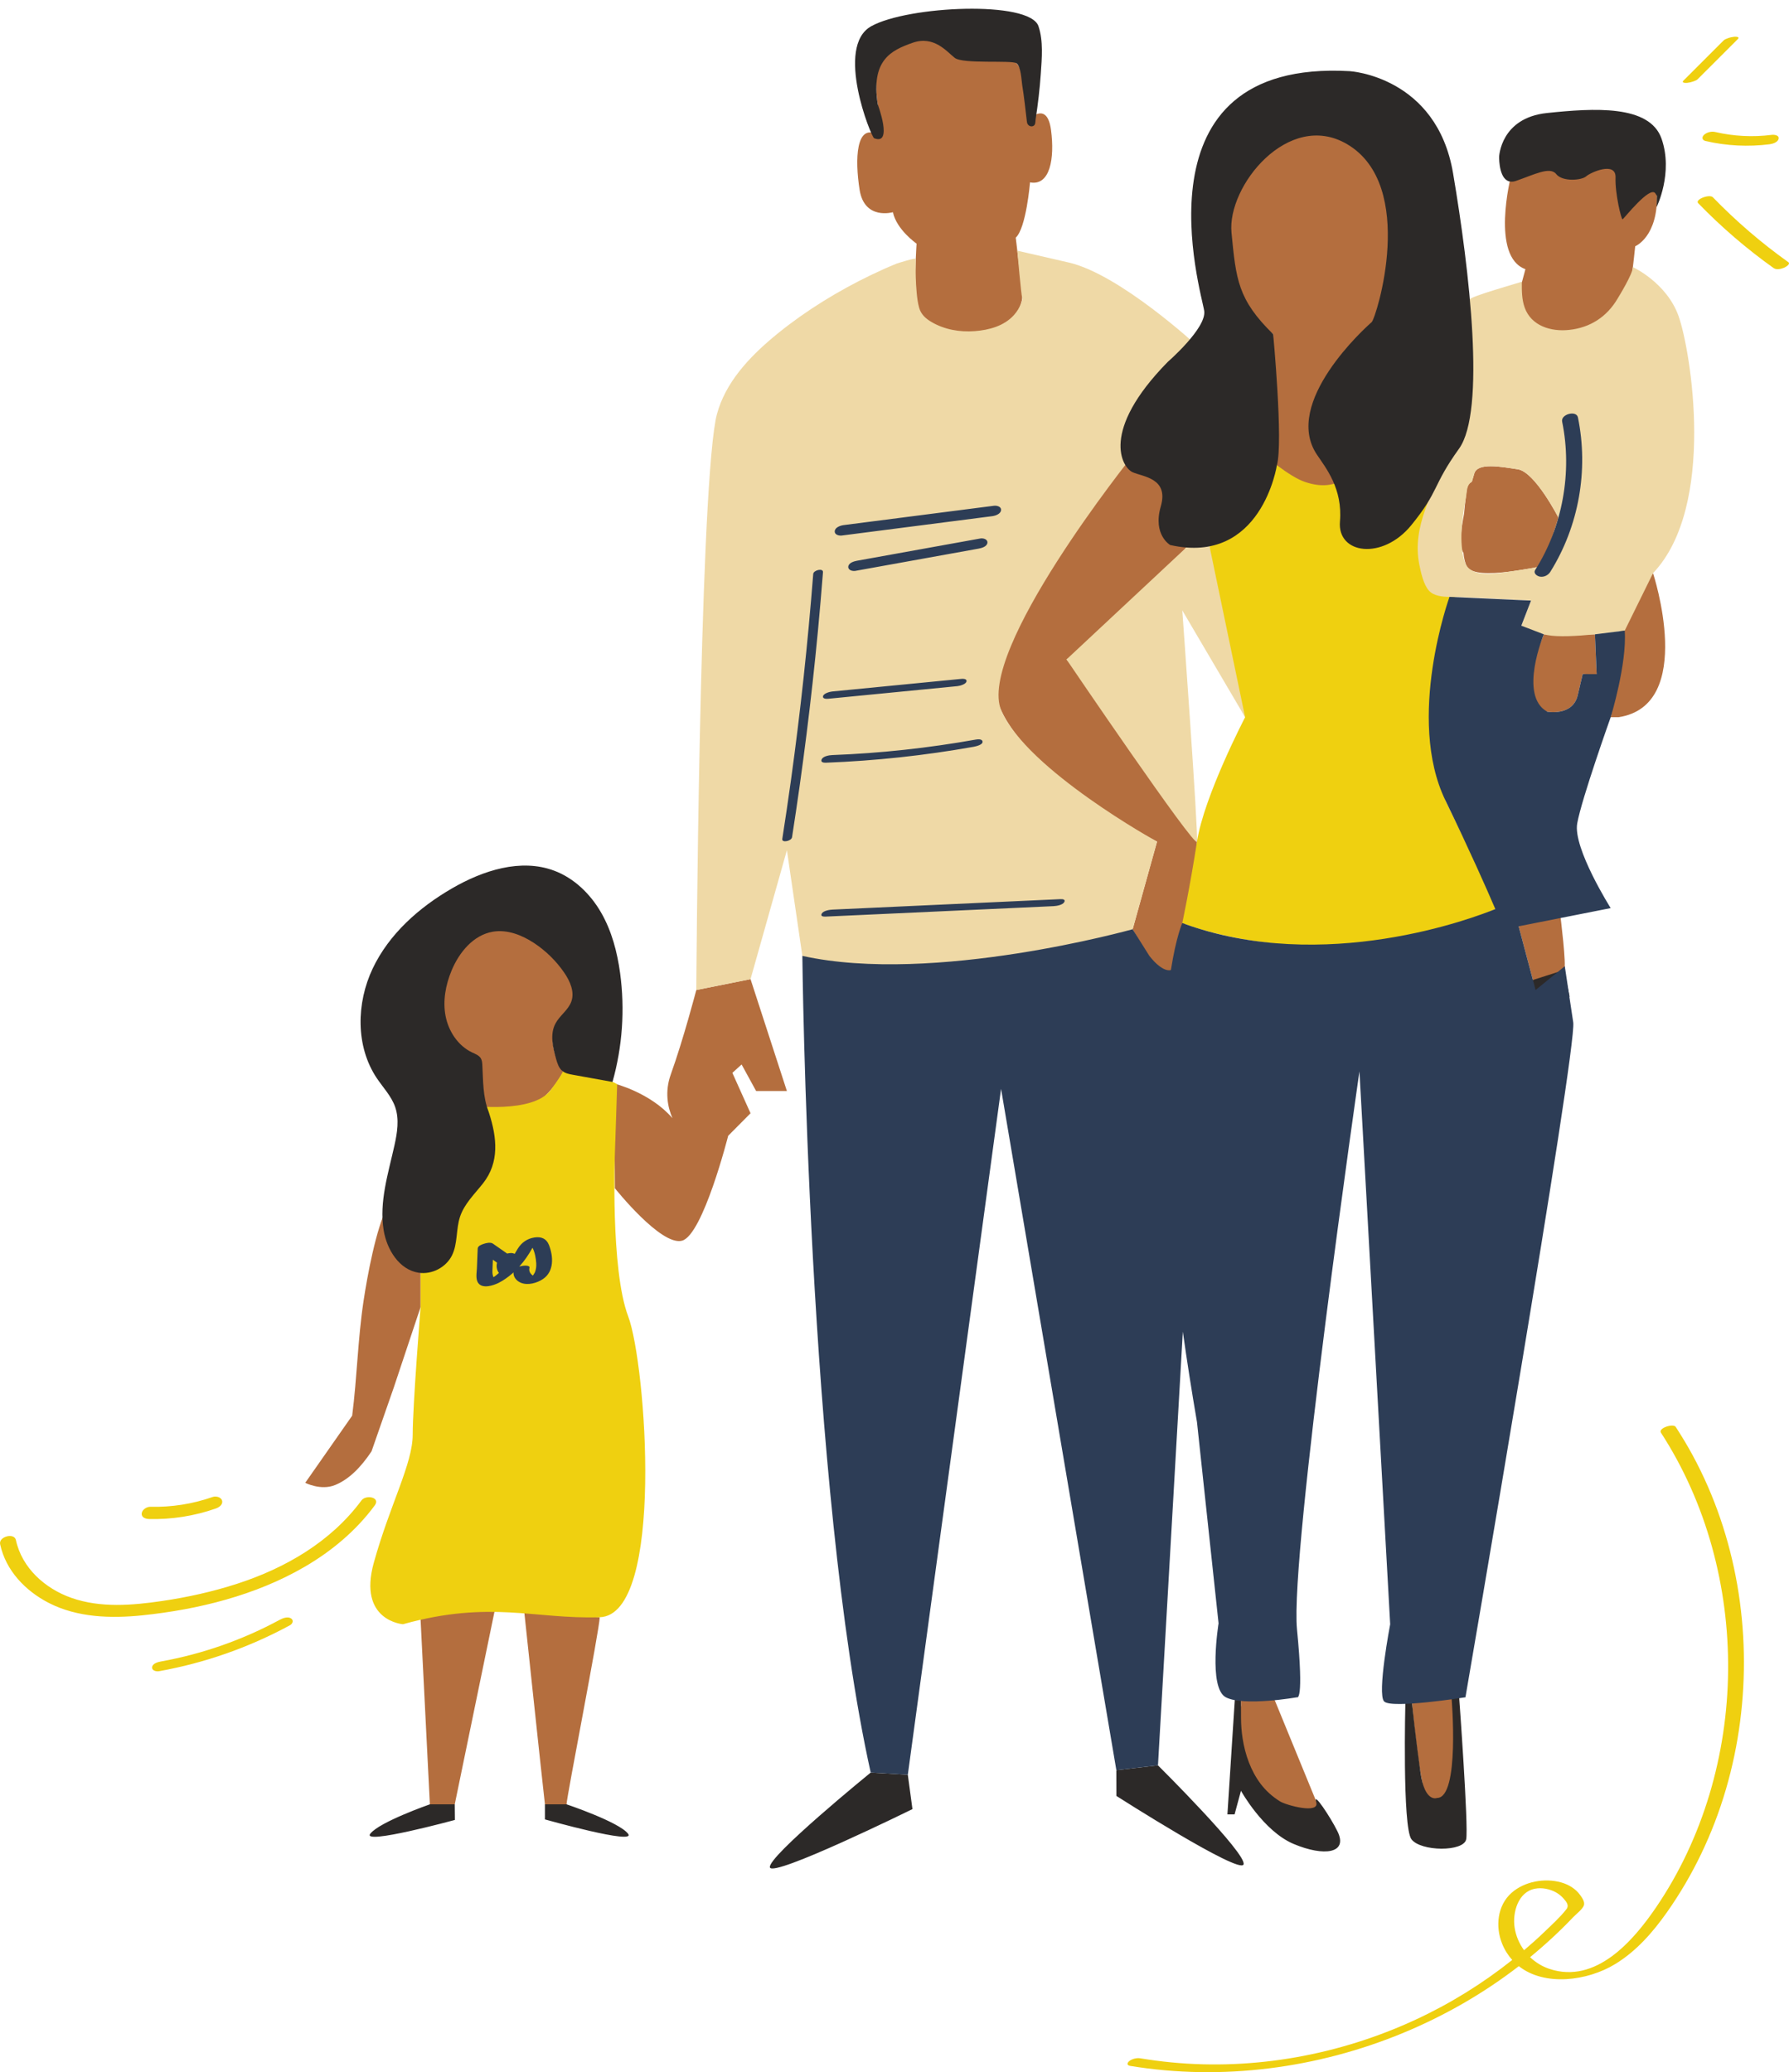
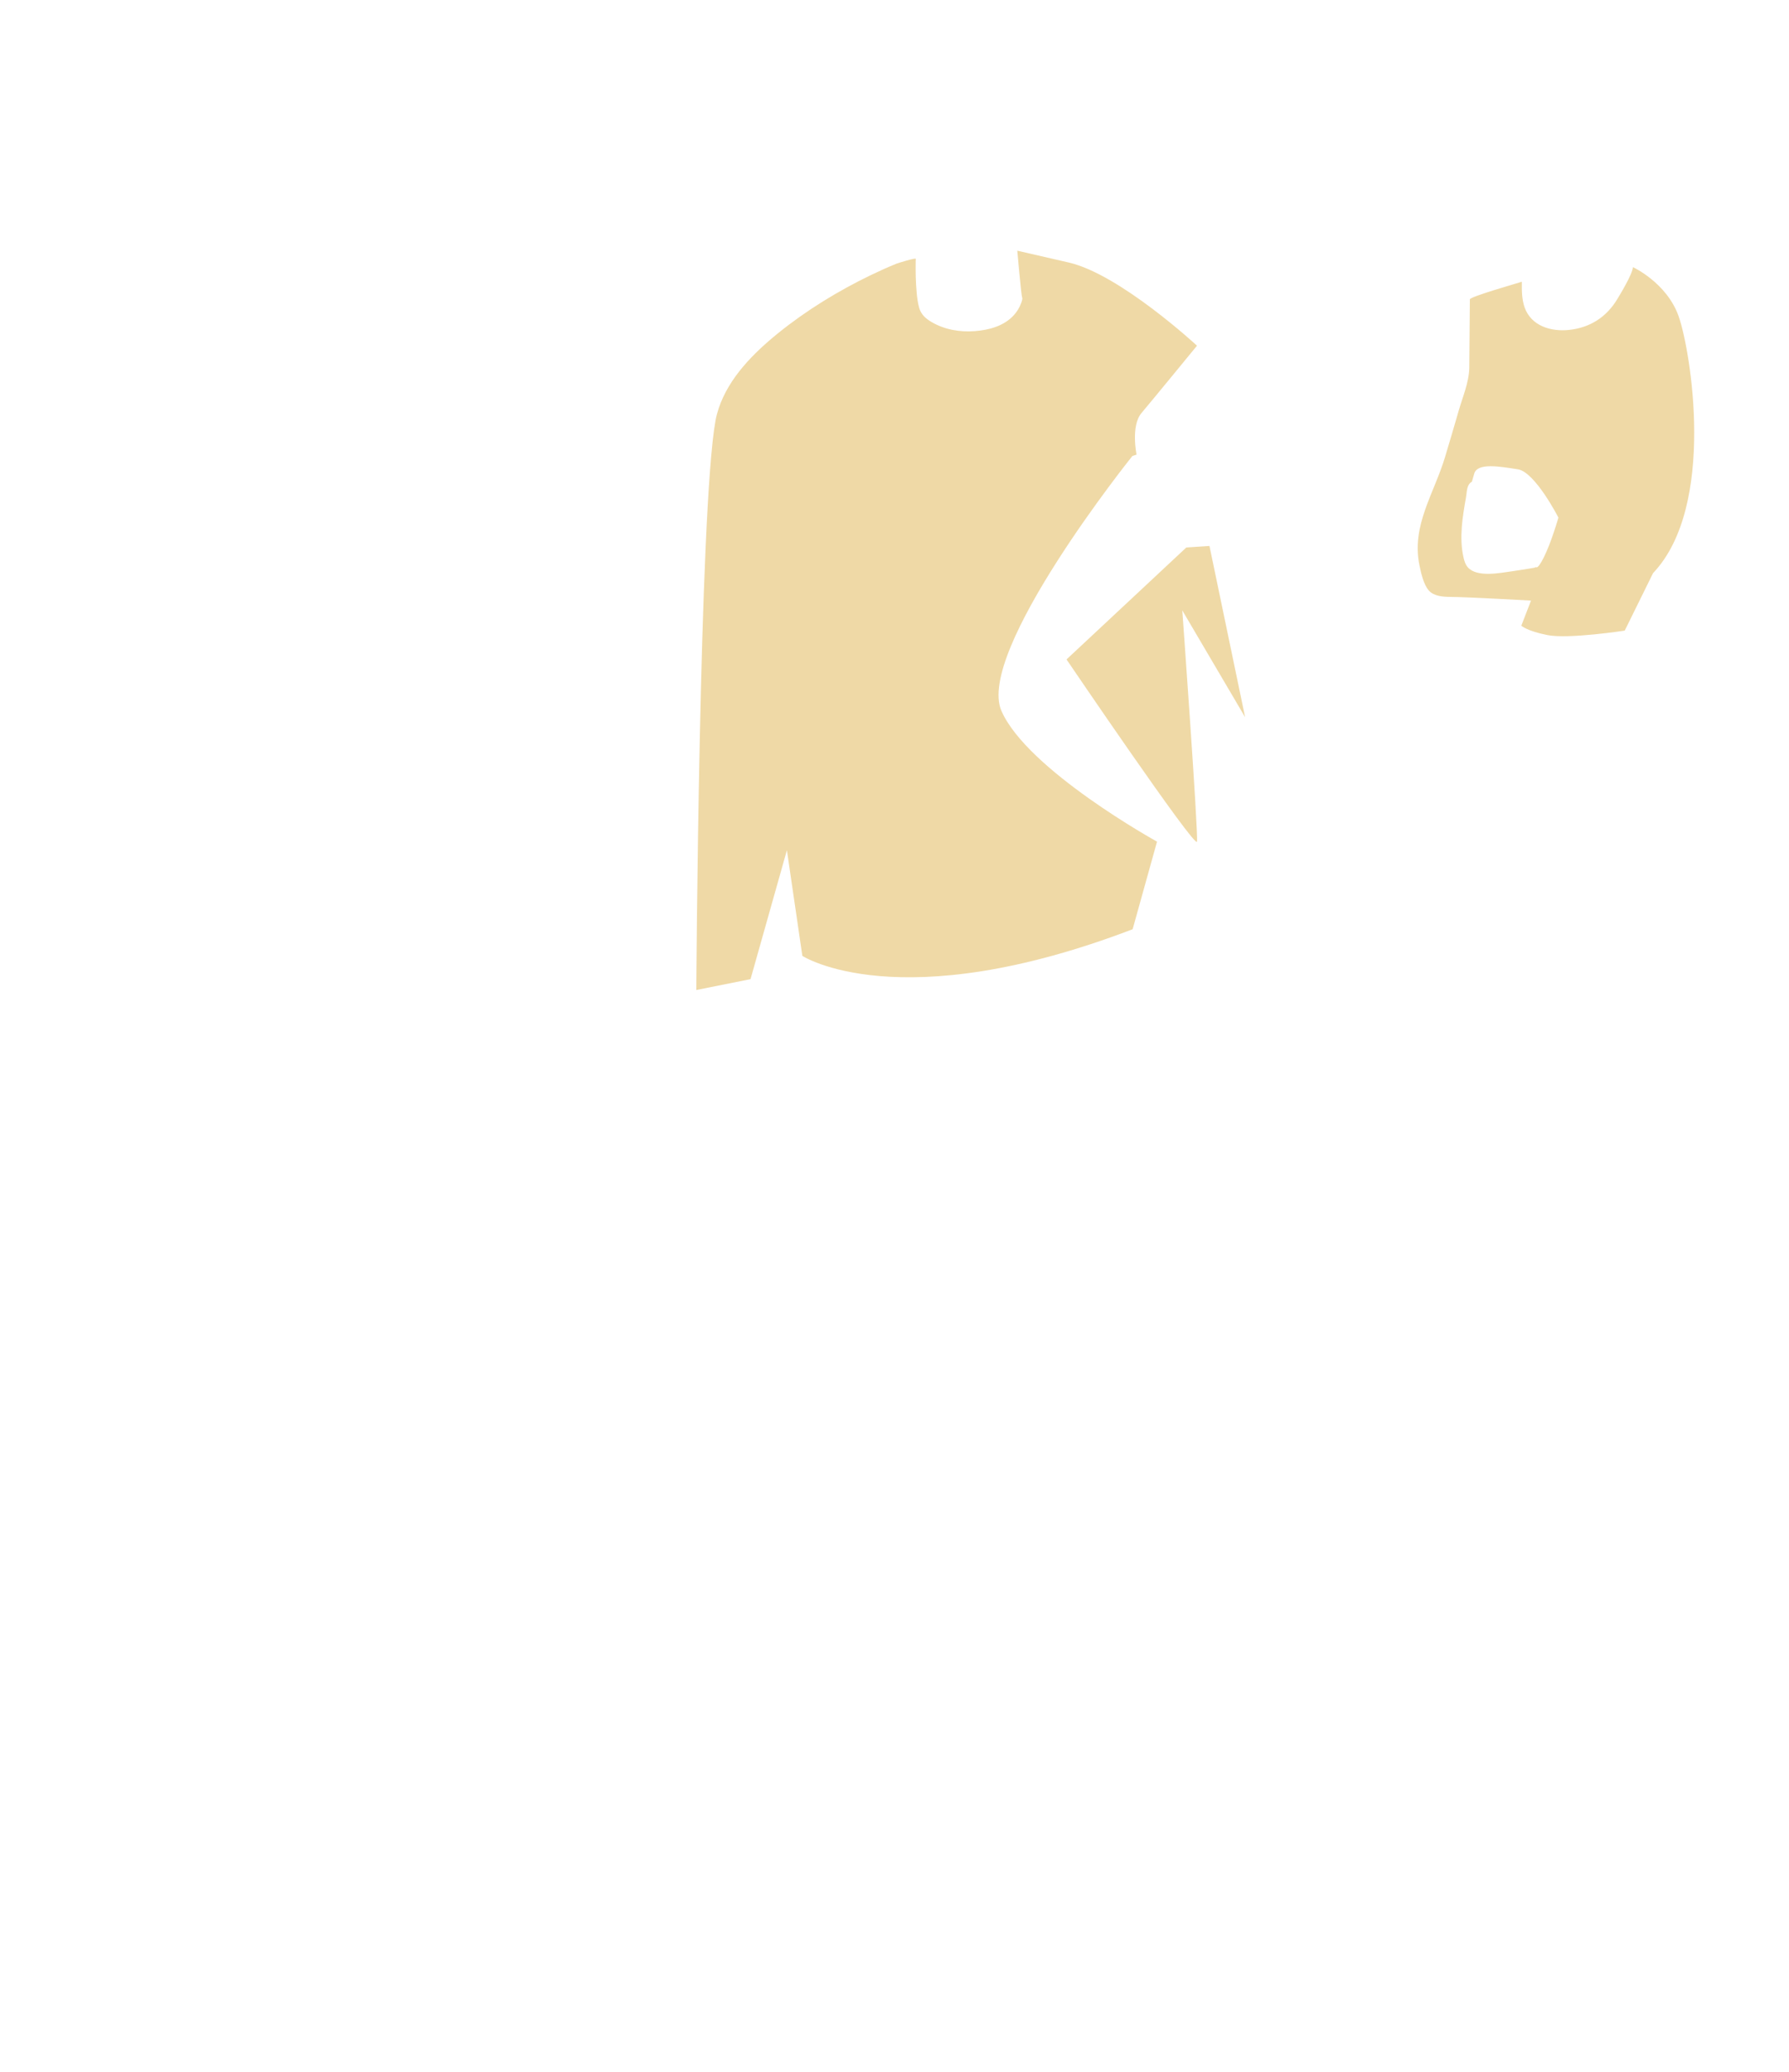
<svg xmlns="http://www.w3.org/2000/svg" height="380.3" preserveAspectRatio="xMidYMid meet" version="1.0" viewBox="0.0 -1.6 328.4 380.3" width="328.4" zoomAndPan="magnify">
  <defs>
    <clipPath id="a">
-       <path d="M 0 5 L 328.41 5 L 328.41 378.719 L 0 378.719 Z M 0 5" />
-     </clipPath>
+       </clipPath>
  </defs>
  <g>
    <g id="change1_1">
-       <path d="M 278.609 167.816 L 281.879 180.105 C 281.879 180.105 286.609 176.98 287.117 176.434 C 287.625 175.891 286.422 166.391 286.422 166.391 Z M 283.395 114.82 L 282.949 116 C 282.949 116 277.074 128.855 284.012 129.016 C 284.012 129.016 288.695 129.91 289.613 126.012 C 290.531 122.113 290.531 122.113 290.531 122.113 L 293.09 122.227 L 292.777 114.82 Z M 262.395 329.352 C 264.145 330.516 266.867 328.77 266.867 326.047 C 266.867 323.324 266.867 309.914 266.867 309.914 L 259.09 309.914 C 259.09 309.914 260.645 328.184 262.395 329.352 Z M 227.801 309.914 L 227.809 311.387 C 227.809 311.387 226.629 321.672 228.27 324.551 C 232.211 331.449 242.699 331.66 242.699 331.66 L 233.781 309.914 Z M 303.441 103.598 C 303.441 103.598 296.57 111.664 297.434 114.82 C 298.293 117.973 295.668 130.035 295.668 130.035 L 297.102 130.035 C 311.438 127.867 303.441 103.598 303.441 103.598 Z M 283.621 102.383 C 284.172 102.566 284.84 98.77 285.25 96.004 C 285.758 94.527 286.07 93.398 286.07 93.398 C 286.07 93.398 281.793 85.023 278.629 84.535 C 275.465 84.051 271.223 83.254 270.625 85.316 C 270.625 85.316 270.445 85.891 270.188 86.812 C 269.684 87.098 269.355 87.488 269.285 88.027 C 269.285 88.027 268.973 90.113 268.746 92.73 C 268.215 95.457 267.902 98.195 268.438 99.504 C 268.484 99.621 268.555 99.73 268.633 99.836 C 268.742 100.918 268.945 101.82 269.285 102.383 C 271.008 105.25 282.762 102.098 283.621 102.383 Z M 300.168 43.598 C 300.168 43.598 304.426 41.879 304.156 33.871 C 304.156 33.871 302.277 30.355 300.527 34.926 C 298.781 39.496 297.027 35.449 297.465 33.086 C 297.902 30.723 296.883 27.887 296.883 27.887 C 296.883 27.887 293.355 28.996 290.586 28.672 C 290.586 28.672 289.16 31.98 286.535 29.305 C 283.914 26.625 277.359 30.723 277.359 30.723 C 277.359 30.723 273.586 45.52 280.016 47.801 L 279.395 50.109 C 279.395 50.109 272.125 60.234 280.281 60.762 C 287.77 61.246 291.609 58.387 291.609 58.387 C 291.609 58.387 296.793 59.348 297.812 58.086 C 298.832 56.828 300.168 43.598 300.168 43.598 Z M 238.406 23.09 C 238.406 23.09 226.016 24.117 225.543 37.383 C 224.844 57 232.688 58.594 233.711 59.73 C 233.711 59.73 233.52 81.707 231.48 85.176 C 231.48 85.176 240.855 88.227 242.488 88.023 C 244.121 87.816 248.613 86.797 248.41 84.551 C 248.207 82.305 243.102 80.672 243.309 78.016 C 243.512 75.363 253.32 57.926 253.938 55.266 C 254.547 52.609 255.133 39.922 255.133 39.922 C 255.133 39.922 254.742 20.844 238.406 23.09 Z M 219.727 96.559 C 219.727 96.559 217.137 96.344 215.625 95.695 C 214.117 95.051 216.703 89.871 216.273 85.34 C 215.844 80.809 208.723 81.887 207.859 82.102 C 206.996 82.32 188.008 106.27 183.047 120.727 C 178.082 135.18 212.391 152.871 212.391 152.871 L 207.914 168.949 L 213.527 178.855 C 216.242 178.855 219.809 157.84 219.727 152.871 C 219.645 147.77 196.664 120.457 195.777 119.43 C 205.27 114.25 219.727 96.559 219.727 96.559 Z M 187.68 52.34 L 186.457 42.016 C 188.383 40.27 189.078 31.871 189.078 31.871 C 192.754 32.57 193.629 27.496 192.93 22.246 C 192.23 17 189.078 20.148 189.078 20.148 C 189.078 20.148 188.383 17.176 187.68 12.629 C 186.98 8.082 184.008 9.125 178.582 9.477 C 173.16 9.824 174.559 4.051 166.336 5.277 C 158.113 6.504 161.523 19.633 161.613 20.148 C 162.027 22.492 161.02 23.074 161.02 23.074 C 157.148 21.059 156.906 27.586 157.793 33.23 C 158.68 38.871 163.91 37.348 163.91 37.348 C 164.574 40.551 168.25 43.117 168.25 43.117 C 168.25 43.117 167.91 48.488 167.91 53.391 C 167.91 58.289 174.211 59.688 174.211 59.688 C 188.383 60.387 187.68 52.34 187.68 52.34 Z M 100.031 329.559 C 100.031 329.559 104 330.828 104 329.559 C 104 328.289 110.086 297.34 110.086 295.223 C 110.086 295.223 100.824 294.566 96.066 292.645 C 96.066 292.645 99.504 325.008 100.031 329.559 Z M 78.91 329.559 L 83.477 329.559 L 91.09 292.645 C 91.09 292.645 78.73 294.164 77.207 295.684 Z M 77.207 225.188 C 74.871 224.379 73.504 220.352 71.102 219.867 C 69.012 223.918 67.418 232.648 66.738 237.156 C 65.68 244.164 65.547 251.223 64.648 258.227 L 56.031 270.551 C 56.031 270.551 58.887 272.02 61.492 270.965 C 64.102 269.91 66.285 267.645 68.199 264.777 L 72.293 253.035 L 77.207 238.293 C 77.207 238.293 77.207 225.188 77.207 225.188 Z M 127.816 180.105 C 127.816 180.105 125.453 189.148 123.145 195.566 C 121.988 198.773 122.566 201.598 123.434 203.621 C 119.387 198.914 112.754 197.266 112.754 197.266 L 112.875 216.488 C 112.875 216.488 121.348 227.141 125.195 226.113 C 129.047 225.086 133.668 206.859 133.668 206.859 L 137.773 202.723 L 134.438 195.309 L 136.133 193.77 L 138.801 198.648 L 144.449 198.648 L 137.773 178.109 Z M 89.625 202.242 L 87.258 196.648 L 87.906 192.988 C 83.969 192.484 80.805 184.164 80.805 184.164 C 79.082 169.965 88.766 168.672 88.766 168.672 C 98.02 167.812 100.816 174.914 103.184 174.051 C 105.551 173.191 105.551 182.66 105.551 182.66 C 105.551 182.66 101.461 185.887 101.461 189.117 C 101.461 192.344 103.398 195.141 103.398 195.141 C 97.59 205.473 89.625 202.242 89.625 202.242" fill="#b46e3e" />
-     </g>
+       </g>
    <g clip-path="url(#a)" id="change2_1">
-       <path d="M 103.379 194.367 C 103.379 194.367 103.422 194.379 103.5 194.398 C 103.457 194.344 103.379 194.367 103.379 194.367 Z M 112.875 210.012 C 112.875 210.012 113.285 198.137 113.285 197.473 C 113.285 196.855 104.617 194.676 103.5 194.398 C 103.609 194.539 103.48 195.238 101.109 198.445 C 97.824 202.883 86.148 201.305 86.148 201.305 C 79.863 199.887 77.207 206.859 77.207 206.859 L 77.207 238.293 C 77.207 238.293 75.758 256.352 75.758 261.707 C 75.758 267.059 71.594 274.496 68.621 285.203 C 65.645 295.906 73.973 296.504 73.973 296.504 C 90.031 292.043 98.062 295.609 110.086 295.223 C 122.105 294.836 118.582 248.621 115.312 239.996 C 112.039 231.371 112.875 210.012 112.875 210.012 Z M 328.273 46.516 C 323.309 42.977 318.676 38.992 314.434 34.613 C 313.809 33.965 311.074 35.016 311.727 35.691 C 315.969 40.07 320.602 44.055 325.566 47.594 C 326.09 47.965 326.918 47.77 327.465 47.551 C 327.688 47.461 328.777 46.875 328.273 46.516 Z M 66.355 273.781 C 60.73 281.391 52.367 286.215 43.48 289.094 C 39.02 290.535 34.418 291.555 29.781 292.238 C 24.301 293.043 18.453 293.543 13.121 291.672 C 8.281 289.969 4.031 286.199 2.918 281.051 C 2.621 279.66 -0.281 280.414 0.023 281.824 C 1.062 286.652 4.652 290.379 8.945 292.59 C 14.191 295.285 20.348 295.465 26.102 294.875 C 36.371 293.812 46.941 291.199 55.922 285.969 C 60.902 283.07 65.359 279.344 68.797 274.691 C 69.898 273.203 67.18 272.668 66.355 273.781 Z M 27.375 277.195 C 31.52 277.297 35.684 276.641 39.602 275.27 C 40.188 275.066 40.965 274.566 40.766 273.824 C 40.582 273.141 39.617 272.949 39.031 273.152 C 35.344 274.441 31.504 275.043 27.598 274.949 C 26.945 274.93 26.078 275.469 26.012 276.164 C 25.945 276.945 26.766 277.18 27.375 277.195 Z M 309.699 13.609 C 310.086 13.566 310.469 13.484 310.828 13.352 C 311.102 13.25 311.434 13.141 311.645 12.93 C 314.098 10.477 316.551 8.027 319.004 5.574 C 319.449 5.133 318.605 5.121 318.336 5.148 C 317.949 5.191 317.566 5.273 317.207 5.406 C 316.934 5.508 316.602 5.617 316.391 5.828 C 313.938 8.281 311.484 10.73 309.031 13.184 C 308.586 13.629 309.43 13.637 309.699 13.609 Z M 53.434 295.441 C 52.84 295.043 51.918 295.383 51.375 295.68 C 44.57 299.371 37.164 301.969 29.547 303.34 C 29.004 303.438 27.992 303.703 27.918 304.391 C 27.844 305.039 28.715 305.211 29.199 305.125 C 37.625 303.609 45.688 300.781 53.215 296.699 C 53.715 296.43 53.969 295.797 53.434 295.441 Z M 312.781 23.172 C 312.34 23.602 312.461 24.137 313.078 24.281 C 316.938 25.176 320.934 25.375 324.863 24.875 C 325.422 24.801 326.379 24.504 326.496 23.848 C 326.621 23.188 325.648 23.098 325.227 23.152 C 321.75 23.598 318.246 23.414 314.832 22.621 C 314.152 22.465 313.285 22.684 312.781 23.172 Z M 279.766 356.336 C 281.059 355.238 282.324 354.109 283.547 352.93 C 284.906 351.617 286.398 350.281 287.559 348.785 C 288.074 348.117 287.551 347.461 287.035 346.871 C 286.629 346.402 286.133 346 285.59 345.703 C 284.461 345.086 283.051 344.805 281.777 345.047 C 278.664 345.637 277.617 349.426 278.027 352.148 C 278.262 353.703 278.879 355.121 279.766 356.336 Z M 310.73 265.523 C 318.754 280.328 321.586 297.707 319.426 314.359 C 318.34 322.75 315.965 330.98 312.301 338.613 C 310.508 342.352 308.402 345.953 306.016 349.344 C 303.414 353.031 300.402 356.488 296.52 358.863 C 291.422 361.984 283.562 363.02 278.805 359.262 C 272.312 364.273 265.133 368.387 257.559 371.52 C 241.828 378.027 224.312 380.336 207.484 377.57 C 206.871 377.469 206.832 377.102 207.258 376.719 C 207.738 376.281 208.672 376.066 209.305 376.172 C 211.203 376.484 213.109 376.738 215.023 376.922 C 230.309 378.395 245.918 375.539 259.832 369.094 C 266.164 366.164 272.137 362.469 277.594 358.125 C 276.848 357.289 276.207 356.305 275.734 355.125 C 274.48 352.004 274.852 348.129 277.465 345.809 C 279.84 343.703 283.551 343.043 286.566 343.891 C 287.93 344.273 289.23 345.043 290.062 346.207 C 290.445 346.742 290.984 347.512 290.734 348.148 C 290.453 348.859 289.309 349.723 288.785 350.273 C 286.305 352.883 283.652 355.328 280.871 357.613 C 281.871 358.566 283.074 359.316 284.441 359.77 C 292.93 362.578 299.785 354.66 304.012 348.449 C 312.648 335.762 317.078 320.344 317.223 305.043 C 317.371 289.703 313.27 274.262 304.895 261.355 C 304.344 260.504 307.16 259.605 307.602 260.285 C 308.711 261.992 309.762 263.734 310.73 265.523 Z M 217.027 167.816 C 217.027 167.816 218.43 161.25 219.727 152.871 C 221.02 144.496 228.562 130.035 228.562 130.035 C 223.18 119.82 222.016 98.602 222.016 98.602 C 228.18 96.113 231.984 81.836 231.984 81.836 C 231.984 81.836 236.547 85.832 239.539 86.852 C 245.969 89.051 248.41 84.551 248.41 84.551 C 248.41 84.551 245.309 92.41 250.988 94.816 C 256.672 97.227 264.004 76.93 264.004 76.93 C 264.004 76.93 270.312 72.27 268.52 81.836 C 266.727 91.406 262.652 106.465 262.652 106.465 L 268.52 108.555 C 260.637 122.012 265.344 145.336 265.344 145.336 L 274.91 165.07 C 243.812 178.828 217.027 167.816 217.027 167.816" fill="#efd010" />
-     </g>
+       </g>
    <g id="change3_1">
      <path d="M 228.562 130.035 L 217.027 110.426 C 217.027 110.426 220 151.422 219.727 152.871 C 219.449 154.324 195.777 119.43 195.777 119.43 L 217.766 98.887 L 222.016 98.602 Z M 212.391 152.871 L 207.914 168.949 C 164.953 185.355 147.285 173.84 147.285 173.84 L 144.449 154.445 L 137.773 178.109 L 127.816 180.105 C 127.816 180.105 128.348 92.055 131.344 75.586 C 131.477 74.844 131.672 74.109 131.91 73.395 C 133.801 67.703 138.363 63.156 142.926 59.477 C 148.086 55.316 153.895 51.77 159.859 48.891 C 161.41 48.141 162.984 47.438 164.578 46.785 C 164.754 46.715 168.109 45.66 168.105 45.906 C 168.098 46.102 168.094 46.297 168.09 46.492 C 168.062 48.332 168.094 50.176 168.262 52.008 C 168.348 52.973 168.461 53.953 168.727 54.891 C 169.066 56.094 169.902 56.852 170.961 57.48 C 173.348 58.895 176.184 59.387 178.926 59.176 C 181.559 58.973 184.32 58.242 186.141 56.207 C 186.691 55.59 187.145 54.867 187.426 54.082 C 187.508 53.848 187.758 53.273 187.629 53.016 C 187.469 52.691 186.738 44.41 186.738 44.41 L 196.133 46.57 C 205.52 48.684 219.727 61.848 219.727 61.848 C 219.727 61.848 211.539 71.844 209.539 74.207 C 207.539 76.57 208.633 81.836 208.633 81.836 L 207.859 82.102 C 207.859 82.102 179.055 118.016 183.832 128.883 C 188.609 139.75 212.391 152.871 212.391 152.871 Z M 285.25 96.004 C 284.125 99.48 282.574 102.707 282.023 102.523 C 281.48 102.344 282.184 102.516 281.648 102.602 C 280.309 102.82 278.969 103.059 277.621 103.242 C 275.426 103.539 271.109 104.453 269.43 102.508 C 268.996 102.012 268.797 101.359 268.652 100.719 C 267.828 97.078 268.473 93.285 269.117 89.613 C 269.297 88.602 269.203 87.371 270.188 86.812 C 270.445 85.891 270.625 85.316 270.625 85.316 C 271.223 83.254 275.465 84.051 278.629 84.535 C 281.793 85.023 286.07 93.398 286.07 93.398 C 286.07 93.398 285.758 94.527 285.25 96.004 Z M 308.129 56.414 C 305.93 50.254 299.742 47.426 299.742 47.426 C 299.715 48.699 297.191 52.773 296.918 53.234 C 294.941 56.574 291.891 58.547 288.016 58.953 C 284.719 59.305 281.086 58.234 279.875 54.84 C 279.34 53.34 279.344 51.703 279.359 50.109 C 278.586 50.371 269.82 52.852 269.816 53.344 C 269.816 53.344 269.711 65.898 269.711 65.898 C 269.664 68.559 268.492 71.25 267.766 73.781 C 266.941 76.641 266.102 79.496 265.242 82.344 C 263.254 88.945 259.086 94.855 260.543 102.043 C 260.836 103.48 261.297 105.68 262.305 106.805 C 263.195 107.801 264.844 107.941 266.078 107.949 C 269.297 107.969 281.043 108.629 281.043 108.629 L 279.262 113.234 C 279.262 113.234 280.219 114.195 284.059 114.961 C 287.895 115.73 298.246 114.141 298.246 114.141 L 303.441 103.598 C 315.148 91.273 310.328 62.578 308.129 56.414" fill="#efd9a6" />
    </g>
    <g id="change4_1">
-       <path d="M 281.461 178.238 C 281.461 178.238 268.574 192.398 275.344 189.641 C 282.109 186.883 288.129 181.316 288.129 181.316 L 287.117 176.434 Z M 275.191 27.031 C 275.191 27.031 275.188 27.199 275.191 27.469 C 275.227 28.781 275.551 32.539 278.305 31.594 C 281.621 30.453 284.527 28.898 285.668 30.352 C 286.809 31.801 290.328 31.512 291.164 30.766 C 292 30.023 296.66 27.965 296.559 30.973 C 296.453 33.98 297.625 38.707 297.844 38.656 C 298.062 38.605 302.895 32.371 303.875 33.902 C 304.852 35.434 304.156 34.344 304.156 34.344 L 304.102 36.398 C 304.102 36.398 307.195 30.137 305.004 23.855 C 302.809 17.578 292.559 18.242 283.988 19.141 C 275.422 20.035 275.188 27.199 275.188 27.199 M 233.711 59.73 C 227.188 53.352 226.898 49.645 226.062 41.105 C 225.23 32.566 236.516 18.574 247.242 24.836 C 260.238 32.418 252.617 56.824 251.785 57.535 C 250.707 58.449 235.348 72.305 241.738 81.836 C 243.406 84.32 246.48 88.086 245.969 94.121 C 245.461 100.152 253.809 101.23 259.043 94.816 C 264.277 88.402 262.867 87.652 267.824 80.758 C 272.777 73.863 269.754 48.008 266.734 30.199 C 263.719 12.391 247.773 11.461 247.773 11.461 C 207.477 9.176 220.621 52.316 221.055 55.477 C 221.484 58.637 214.371 64.812 214.371 64.812 C 201.875 77.527 205.969 84.207 207.91 85.07 C 209.848 85.93 214.59 86.148 213.078 91.359 C 211.57 96.57 214.805 98.43 214.805 98.43 C 231.609 102.215 234.395 83.777 234.395 83.777 C 235.574 79.562 233.711 59.73 233.711 59.73 Z M 257.977 310.891 C 257.977 310.891 257.402 333.703 259.09 335.969 C 260.781 338.234 268.703 338.324 269.145 335.969 C 269.586 333.613 267.852 309.914 267.852 309.914 L 266.465 310.117 C 266.465 310.117 268.016 328.379 263.793 328.391 C 263.793 328.391 261.555 329.344 260.758 323.77 C 259.961 318.195 259.176 310.871 259.176 310.871 Z M 226.668 310.359 L 225.312 331.402 L 226.629 331.402 L 227.801 327.074 C 227.801 327.074 231.887 334.477 237.469 336.832 C 243.055 339.184 247.5 338.578 245.527 334.547 C 244.234 331.898 240.938 326.977 241.609 329.172 C 242.293 331.402 236.156 329.75 234.98 329.027 C 233.602 328.176 232.363 327.074 231.383 325.766 C 229.59 323.371 228.57 320.441 228.105 317.484 C 227.906 316.211 227.809 314.918 227.809 313.629 L 227.801 310.523 Z M 161.125 17.551 C 159.844 9.418 163.586 7.641 167.508 6.258 C 171.43 4.871 173.766 7.844 175.258 9.02 C 176.754 10.191 185.617 9.406 186.566 10 C 187.422 10.535 187.504 13.16 187.641 14.012 C 187.996 16.207 188.23 18.418 188.488 20.625 C 188.512 20.816 188.539 21.016 188.641 21.18 C 188.984 21.738 189.715 21.703 189.957 21.254 C 190.078 21.031 190.062 20.594 190.102 20.344 C 190.527 17.555 190.863 14.746 191.055 11.926 C 191.246 9.133 191.543 5.914 190.629 3.211 C 189.02 -1.566 166.664 -0.531 159.934 3.211 C 153.203 6.953 159.922 23.551 160.457 23.766 C 163.984 25.188 161.125 17.551 161.125 17.551 Z M 204.926 323.293 L 204.938 328.023 C 204.938 328.023 227.492 342.441 228.27 340.605 C 229.051 338.766 212.566 322.406 212.566 322.406 Z M 159.832 323.73 C 159.832 323.73 140.828 339.199 141.328 341.133 C 141.828 343.066 167.496 330.438 167.496 330.438 L 166.645 324.133 Z M 100.031 329.559 L 100.031 332.328 C 100.031 332.328 116.973 337.109 115.285 334.949 C 113.602 332.785 104 329.559 104 329.559 Z M 78.91 329.559 C 78.91 329.559 69.664 332.785 67.977 334.949 C 66.293 337.109 83.504 332.426 83.504 332.426 L 83.477 329.559 Z M 89.625 202.242 C 89.625 202.242 89.691 202.414 89.789 202.723 C 91.219 207.199 91.719 211.719 88.66 215.598 C 87.117 217.551 85.234 219.348 84.449 221.707 C 83.68 224.012 84.047 226.633 82.969 228.809 C 81.879 231.016 79.273 232.371 76.84 231.992 C 73.289 231.445 71.016 227.762 70.43 224.219 C 69.57 219.008 71.27 213.766 72.41 208.609 C 72.922 206.293 73.316 203.832 72.543 201.59 C 71.859 199.598 70.34 198.031 69.164 196.281 C 65.258 190.453 65.402 182.508 68.41 176.164 C 71.418 169.82 76.93 164.941 83.008 161.43 C 88.668 158.156 95.582 155.91 101.711 158.195 C 105.383 159.566 108.363 162.465 110.324 165.859 C 112.289 169.254 113.301 173.121 113.832 177.008 C 114.734 183.664 114.258 190.508 112.434 196.977 C 110.016 196.539 107.598 196.102 105.18 195.664 C 104.492 195.543 103.773 195.406 103.234 194.965 C 102.586 194.438 102.32 193.59 102.09 192.789 C 101.477 190.641 100.914 188.234 101.961 186.258 C 102.742 184.781 104.32 183.785 104.879 182.211 C 105.508 180.426 104.637 178.469 103.566 176.91 C 102.082 174.75 100.172 172.883 97.98 171.445 C 95.758 169.992 93.09 168.961 90.469 169.402 C 86.895 170.008 84.277 173.191 82.891 176.539 C 81.797 179.172 81.254 182.102 81.797 184.898 C 82.344 187.695 84.082 190.336 86.656 191.559 C 87.254 191.84 87.93 192.082 88.266 192.648 C 88.492 193.031 88.52 193.492 88.543 193.93 C 88.695 196.762 88.629 199.734 89.691 202.414" fill="#2c2928" />
-     </g>
+       </g>
    <g id="change5_1">
-       <path d="M 295.668 130.035 C 295.668 130.035 298.68 120.219 298.246 114.141 L 292.777 114.82 L 293.09 122.129 L 290.531 122.113 C 290.531 122.113 290.531 122.113 289.613 126.012 C 288.695 129.91 284.012 129.016 284.012 129.016 C 278.688 126.094 283.395 114.82 283.395 114.82 L 279.262 113.234 L 281.043 108.629 L 266.078 107.949 C 266.078 107.949 258.023 130.238 265.344 145.336 C 269.84 154.609 272.84 161.387 274.492 165.246 C 270.836 166.742 243.082 177.41 217.027 167.816 C 217.027 167.816 215.906 170.297 214.938 176.434 C 214.938 176.434 213.527 177.062 210.984 173.84 L 207.914 168.949 C 207.914 168.949 171.422 179.188 147.285 173.84 C 147.285 173.84 148.27 271.586 159.832 323.73 L 166.645 324.133 L 183.762 198.246 L 204.926 323.293 L 212.566 322.406 L 217.129 242.805 C 217.859 248.012 218.719 253.535 219.727 259.414 L 223.688 296.344 C 223.688 296.344 221.758 308.195 225.02 309.914 C 228.281 311.629 238.082 309.914 238.082 309.914 C 238.082 309.914 239.414 311.008 238.082 297.41 C 236.75 283.812 249.547 195.035 249.547 195.035 L 255.191 296.504 C 255.191 296.504 252.746 309.277 254.078 310.676 C 255.41 312.074 269.008 309.914 269.008 309.914 C 269.008 309.914 289.52 190.766 288.793 186.043 C 288.531 184.328 287.242 175.738 287.242 175.738 L 281.879 180.105 L 278.77 168.41 L 295.668 165.07 C 295.668 165.07 288.711 154.047 289.523 149.523 C 290.332 144.996 295.668 130.035 295.668 130.035 Z M 282.703 104.238 C 283.453 104.352 284.199 103.973 284.59 103.348 C 289.828 94.953 291.637 84.699 289.656 75.012 C 289.383 73.66 286.477 74.406 286.758 75.789 C 288.668 85.129 286.789 95.164 281.812 103.008 C 281.418 103.633 282.164 104.156 282.703 104.238 Z M 98.535 226.457 C 98.762 226.391 98.664 226.402 98.535 226.457 Z M 98.434 230.238 C 98.375 229.336 98.184 228.23 97.754 227.41 C 97.734 227.441 97.715 227.465 97.699 227.496 C 97.012 228.727 96.246 229.848 95.324 230.863 C 96.211 230.594 97.328 230.605 97.191 231.098 C 97.07 231.547 97.242 232 97.574 232.316 C 97.656 232.398 97.742 232.457 97.832 232.512 C 98 232.266 98.164 231.973 98.191 231.914 C 98.41 231.379 98.469 230.812 98.434 230.238 Z M 97.609 232.801 C 97.535 232.824 97.477 232.844 97.496 232.863 C 97.516 232.883 97.559 232.852 97.609 232.801 Z M 91.578 232.035 C 91.176 231.477 91.07 230.789 91.242 230.152 C 90.984 229.965 90.727 229.781 90.473 229.598 C 90.445 230.258 90.418 230.922 90.395 231.586 C 90.375 232.066 90.418 232.422 90.582 232.816 C 90.691 232.742 90.805 232.672 90.914 232.594 C 91.148 232.422 91.355 232.223 91.578 232.035 Z M 100.766 226.891 C 101.59 228.977 101.75 231.738 99.684 233.141 C 98.594 233.879 96.918 234.359 95.641 233.844 C 94.824 233.52 94.211 232.785 94.258 231.926 C 94.188 231.992 94.125 232.062 94.051 232.125 C 93.277 232.785 92.418 233.418 91.504 233.867 C 90.547 234.336 88.648 234.961 87.832 233.938 C 87.254 233.211 87.508 232.035 87.543 231.191 C 87.59 229.984 87.641 228.777 87.688 227.57 C 87.707 227.059 88.391 226.828 88.797 226.691 C 89.266 226.535 90.043 226.344 90.492 226.66 C 91.285 227.215 92.078 227.77 92.871 228.32 C 92.945 228.371 93.02 228.426 93.094 228.477 C 93.324 228.426 93.551 228.387 93.77 228.379 C 93.938 228.371 94.273 228.414 94.473 228.535 C 94.664 228.211 94.852 227.887 95.055 227.562 C 95.762 226.434 96.781 225.73 98.117 225.52 C 99.34 225.332 100.305 225.719 100.766 226.891 Z M 150.855 166.062 C 150.551 166.586 151.117 166.648 151.562 166.629 C 165.516 165.988 179.465 165.352 193.414 164.711 C 193.945 164.684 195.051 164.504 195.348 163.992 C 195.652 163.473 195.09 163.406 194.641 163.426 C 180.688 164.066 166.738 164.707 152.789 165.348 C 152.258 165.371 151.152 165.551 150.855 166.062 Z M 150.852 137.723 C 150.559 138.266 151.105 138.406 151.586 138.387 C 160.68 138.035 169.734 137.066 178.691 135.469 C 179.082 135.398 180.344 135.129 180.363 134.582 C 180.387 134.012 179.551 134.062 179.16 134.133 C 170.438 135.688 161.633 136.645 152.777 136.984 C 152.23 137.004 151.148 137.18 150.852 137.723 Z M 152.277 126.625 C 160.102 125.859 167.922 125.098 175.742 124.332 C 176.172 124.289 177.336 123.988 177.418 123.453 C 177.512 122.871 176.535 122.992 176.219 123.023 C 168.398 123.789 160.574 124.555 152.754 125.316 C 152.328 125.359 151.16 125.66 151.078 126.195 C 150.988 126.781 151.965 126.656 152.277 126.625 Z M 181.258 98.016 C 181.324 97.355 180.473 97.141 179.965 97.23 C 172.422 98.59 164.879 99.953 157.34 101.312 C 156.781 101.414 155.789 101.684 155.715 102.391 C 155.648 103.051 156.504 103.266 157.012 103.176 C 164.555 101.812 172.094 100.453 179.637 99.094 C 180.195 98.992 181.184 98.723 181.258 98.016 Z M 154.539 96.688 C 163.738 95.504 172.941 94.32 182.141 93.137 C 182.711 93.066 183.688 92.738 183.758 92.043 C 183.828 91.359 182.977 91.16 182.453 91.227 C 173.254 92.41 164.055 93.594 154.852 94.777 C 154.281 94.852 153.305 95.176 153.234 95.875 C 153.164 96.559 154.016 96.758 154.539 96.688 Z M 150.141 114.227 C 148.934 126.91 147.348 139.531 145.391 152.066 C 145.277 152.777 143.48 153.148 143.602 152.375 C 144.156 148.82 144.684 145.262 145.18 141.691 C 146.926 129.109 148.289 116.449 149.281 103.738 C 149.336 103.039 151.137 102.605 151.07 103.426 C 150.789 107.031 150.48 110.633 150.141 114.227" fill="#2d3d56" />
-     </g>
+       </g>
  </g>
</svg>